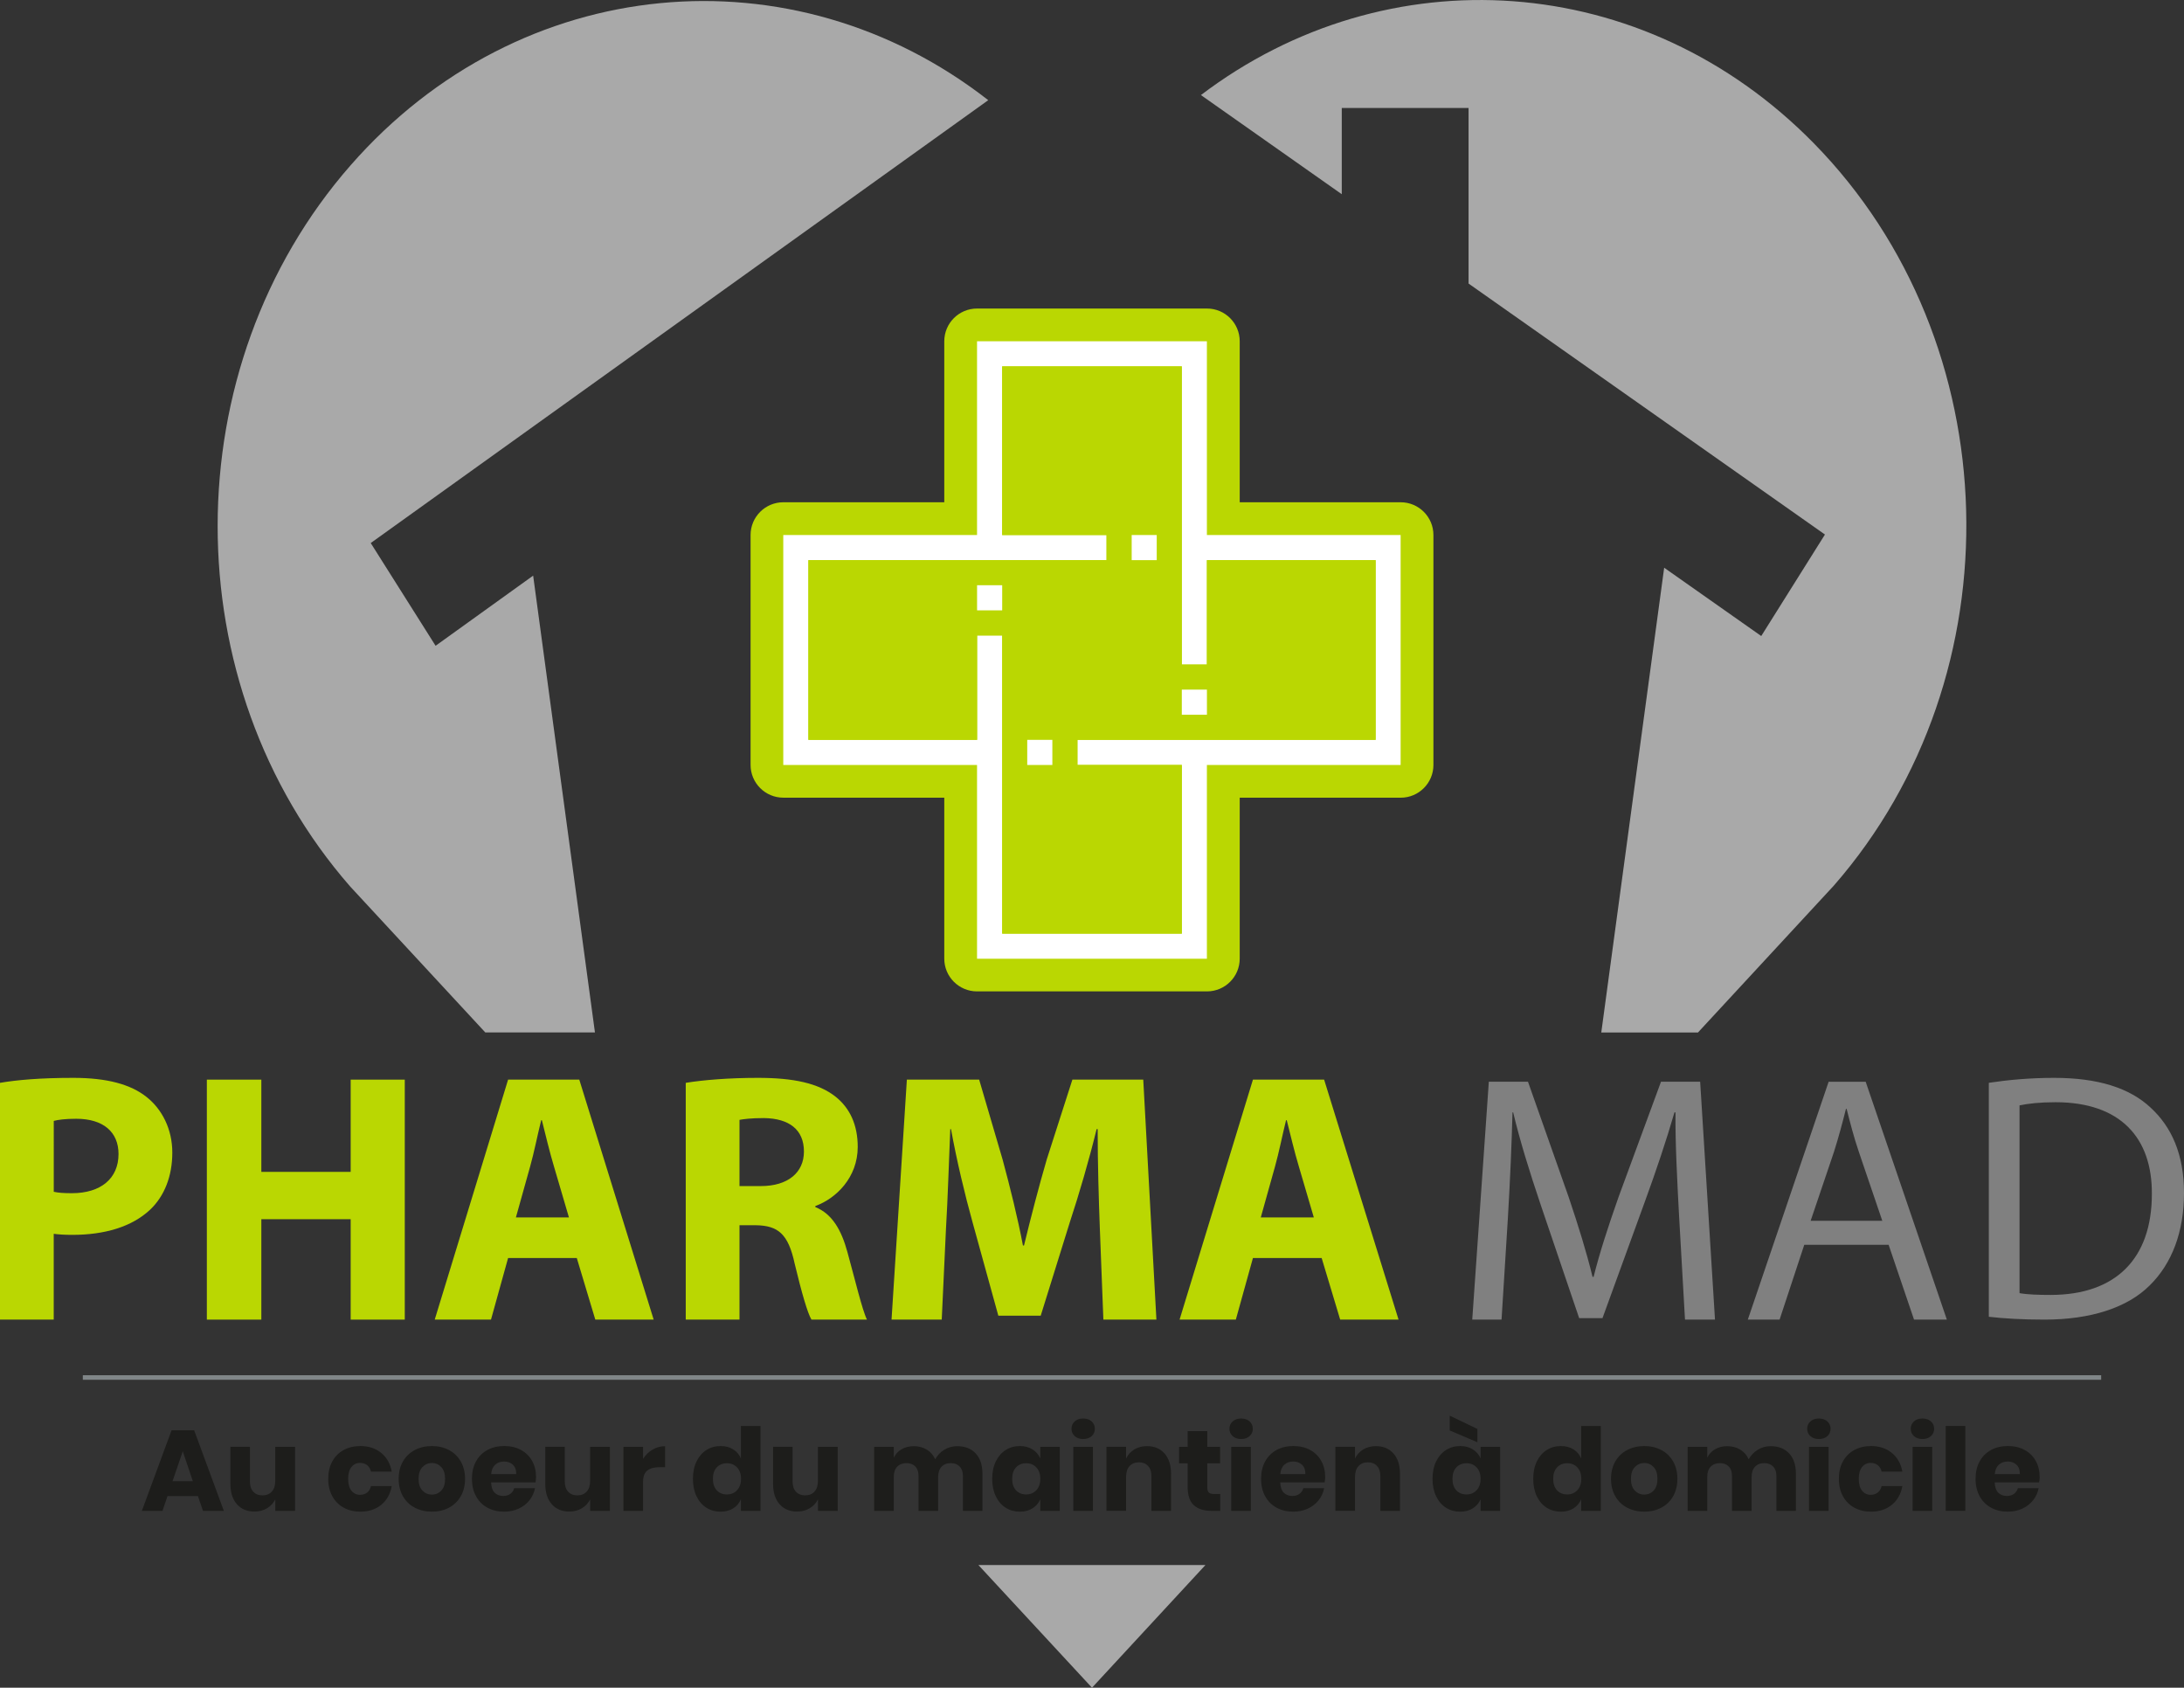
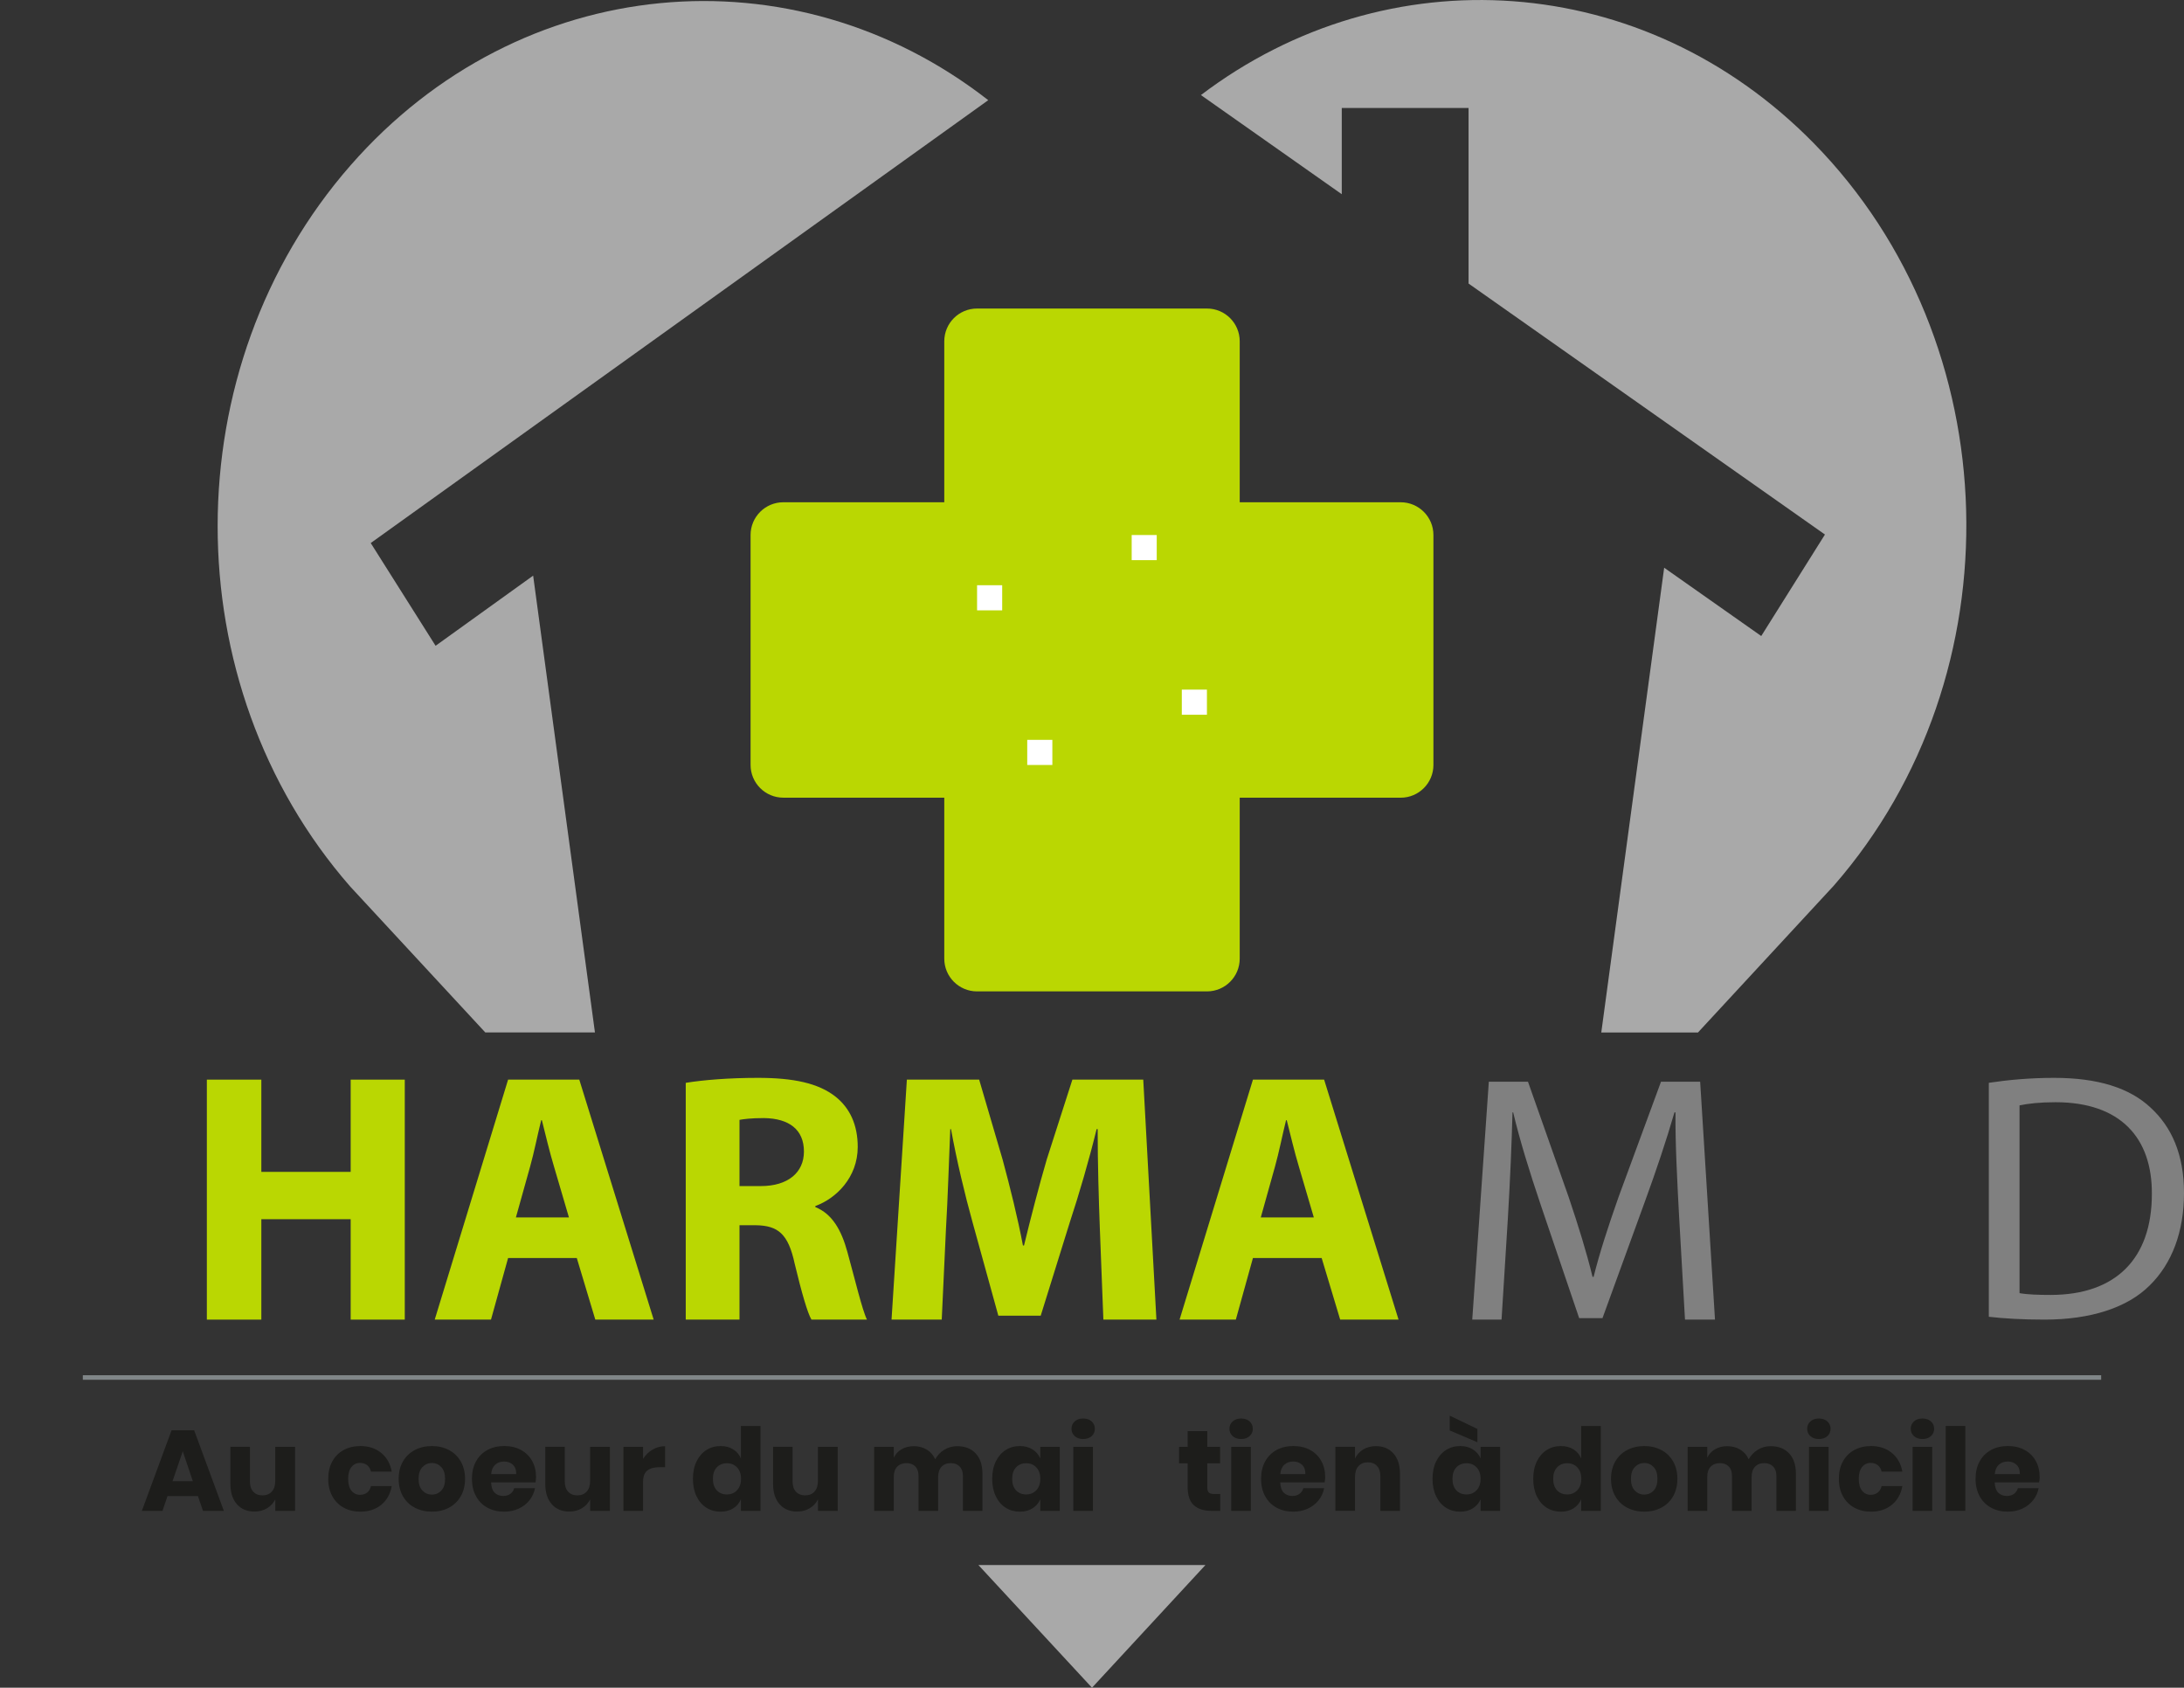
<svg xmlns="http://www.w3.org/2000/svg" version="1.1" id="Calque_1" x="0px" y="0px" viewBox="0 0 662.64 512" style="enable-background:new 0 0 662.64 512;" xml:space="preserve">
  <rect x="0" y="0" width="662.64" height="512" fill="#333333" stroke="none" />
  <style type="text/css">
	.st0{fill:#A9A9A9;}
	.st1{fill:#BAD702;}
	.st2{fill:#FFFFFF;}
	.st3{fill:#808688;}
	.st4{fill:#808080;}
	.st5{fill:#1D1D1B;}
</style>
  <g>
    <path class="st0" d="M376.02,37.04l31.08,21.88V32.77h38.47v53.25l108.13,76.14l-19.33,30.79l-29.45-20.72l-19.08,140.99h29.34   l41.21-44.55c55.91-64.01,53.18-164.85-6.09-225.23C498.7-9.12,420.81-13.97,364.37,28.84L376.02,37.04z" />
    <path class="st0" d="M180.51,313.21l-18.75-138.58l-29.6,21.28l-19.68-31.17L288.63,38.43l11.21-8.04   C240.78-15.7,157.81-8.59,106.38,50.14c-53.74,61.37-53.8,157.36-0.13,218.8l40.99,44.27H180.51z" />
    <polygon class="st0" points="296.86,474.79 331.32,512 365.73,474.79  " />
    <path class="st1" d="M424.97,152.37h-48.83v-48.83c0-5.49-4.45-9.94-9.94-9.94h-69.76c-5.49,0-9.94,4.45-9.94,9.94v48.83h-48.83   c-5.49,0-9.94,4.45-9.94,9.94v69.74c0,5.49,4.45,9.94,9.94,9.94h48.83v48.83c0,5.49,4.45,9.94,9.94,9.94h69.76   c5.49,0,9.94-4.45,9.94-9.94V242h48.83c5.49,0,9.94-4.45,9.94-9.94v-69.74C434.92,156.83,430.46,152.37,424.97,152.37z" />
-     <path class="st2" d="M424.96,162.31v69.76h-58.78v58.78h-69.74v-58.78h-58.79v-69.76h58.79v-58.78h69.74v58.78H424.96z    M417.37,224.45v-54.52h-51.18v31.67h-7.62v-90.45h-54.5v51.16h31.67v7.62h-90.46v54.52h51.18v-31.67h7.62v90.45h54.5v-51.16H326.9   v-7.62H417.37z" />
    <path class="st1" d="M417.37,169.93v54.52H326.9v7.62h31.67v51.16h-54.5v-90.45h-7.62v31.67h-51.18v-54.52h90.46v-7.62h-31.67   v-51.16h54.5v90.45h7.62v-31.67H417.37z M366.19,216.83v-7.62h-7.62v7.62H366.19z M350.96,169.93v-7.62h-7.6v7.62H350.96z    M319.28,232.06v-7.62h-7.62v7.62H319.28z M304.07,185.16v-7.62h-7.62v7.62H304.07z" />
    <rect x="358.57" y="209.21" class="st2" width="7.62" height="7.62" />
    <rect x="343.36" y="162.31" class="st2" width="7.6" height="7.62" />
    <rect x="311.67" y="224.45" class="st2" width="7.62" height="7.62" />
    <rect x="296.45" y="177.54" class="st2" width="7.62" height="7.62" />
    <rect x="25.13" y="417.2" class="st3" width="612.38" height="1.38" />
    <path class="st4" d="M509.43,368.63c-0.54-10.06-1.18-22.16-1.07-31.16h-0.32c-2.46,8.46-5.46,17.45-9.1,27.41l-12.74,35.01h-7.07   l-11.67-34.37c-3.43-10.17-6.32-19.49-8.35-28.05h-0.21c-0.22,8.99-0.75,21.09-1.39,31.91l-1.93,30.94h-8.89l5.03-72.16h11.88   l12.31,34.9c3,8.89,5.46,16.81,7.28,24.3h0.32c1.82-7.28,4.39-15.2,7.6-24.3l12.85-34.9h11.88l4.5,72.16h-9.1L509.43,368.63z" />
-     <path class="st4" d="M547.43,377.63l-7.49,22.7h-9.64l24.52-72.16h11.24l24.63,72.16h-9.96l-7.71-22.7H547.43z M571.1,370.35   l-7.07-20.77c-1.61-4.71-2.68-8.99-3.75-13.17h-0.21c-1.07,4.28-2.25,8.67-3.64,13.06l-7.07,20.88H571.1z" />
    <path class="st4" d="M603.43,328.49c5.68-0.86,12.42-1.5,19.81-1.5c13.38,0,22.91,3.1,29.23,8.99   c6.42,5.89,10.17,14.24,10.17,25.91c0,11.78-3.64,21.41-10.39,28.05c-6.75,6.75-17.88,10.39-31.91,10.39   c-6.64,0-12.21-0.32-16.92-0.86V328.49z M612.74,392.3c2.36,0.43,5.78,0.54,9.42,0.54c19.92,0,30.73-11.14,30.73-30.62   c0.11-17.02-9.53-27.84-29.23-27.84c-4.82,0-8.46,0.43-10.92,0.96V392.3z" />
-     <path class="st1" d="M0,328.5c5.08-0.87,12.2-1.51,22.25-1.51c10.15,0,17.39,1.94,22.25,5.83c4.65,3.67,7.78,9.72,7.78,16.84   c0,7.13-2.38,13.18-6.7,17.29c-5.62,5.29-13.94,7.67-23.66,7.67c-2.16,0-4.1-0.11-5.62-0.32v26.03H0V328.5z M16.31,361.55   c1.4,0.32,3.13,0.43,5.51,0.43c8.74,0,14.14-4.43,14.14-11.89c0-6.69-4.64-10.69-12.84-10.69c-3.36,0-5.62,0.32-6.81,0.65V361.55z" />
    <polygon class="st1" points="79.29,327.53 79.29,355.51 106.4,355.51 106.4,327.53 122.81,327.53 122.81,400.33 106.4,400.33    106.4,369.87 79.29,369.87 79.29,400.33 62.76,400.33 62.76,327.53  " />
    <path class="st1" d="M154.16,381.64l-5.19,18.69H131.9l22.26-72.8h21.6l22.57,72.8h-17.71L175,381.64H154.16z M172.62,369.33   l-4.54-15.45c-1.3-4.32-2.59-9.72-3.67-14.04h-0.21c-1.08,4.32-2.16,9.83-3.35,14.04l-4.32,15.45H172.62z" />
    <path class="st1" d="M208.07,328.5c5.29-0.87,13.17-1.51,21.92-1.51c10.8,0,18.36,1.62,23.55,5.73c4.32,3.45,6.7,8.53,6.7,15.22   c0,9.29-6.59,15.67-12.86,17.93v0.32c5.08,2.05,7.89,6.91,9.72,13.61c2.27,8.21,4.53,17.71,5.94,20.52h-16.85   c-1.19-2.05-2.92-7.99-5.08-16.96c-1.95-9.08-5.07-11.55-11.77-11.66h-4.97v28.62h-16.31V328.5z M224.37,359.82h6.48   c8.21,0,13.07-4.1,13.07-10.48c0-6.69-4.54-10.04-12.1-10.15c-4,0-6.26,0.32-7.45,0.54V359.82z" />
    <path class="st1" d="M333.69,372.46c-0.32-8.75-0.65-19.33-0.65-29.92h-0.32c-2.27,9.29-5.29,19.66-8.11,28.19l-8.85,28.41H302.9   l-7.78-28.19c-2.38-8.54-4.85-18.9-6.58-28.41h-0.22c-0.43,9.83-0.75,21.06-1.3,30.13l-1.29,27.65H270.5l4.65-72.8h21.93l7.13,24.3   c2.27,8.42,4.54,17.5,6.16,26.03h0.32c2.05-8.43,4.54-18.04,6.91-26.14l7.77-24.19h21.5l3.99,72.8h-16.09L333.69,372.46z" />
    <path class="st1" d="M380.15,381.64l-5.19,18.69h-17.07l22.26-72.8h21.6l22.58,72.8h-17.71l-5.62-18.69H380.15z M398.62,369.33   l-4.54-15.45c-1.3-4.32-2.59-9.72-3.67-14.04h-0.21c-1.08,4.32-2.16,9.83-3.35,14.04l-4.32,15.45H398.62z" />
    <path class="st5" d="M60.05,453.86h-9.22l-1.53,4.49h-6.26l9.01-24.43h6.86l9.01,24.43h-6.33L60.05,453.86z M58.51,449.34   l-3.06-9.05l-3.1,9.05H58.51z" />
    <path class="st5" d="M89.52,438.93v19.42h-5.99v-3.51c-0.56,1.14-1.39,2.04-2.49,2.71c-1.1,0.67-2.38,1.01-3.85,1.01   c-2.23,0-4-0.74-5.31-2.23c-1.31-1.48-1.97-3.53-1.97-6.13v-11.28h5.92v10.55c0,1.32,0.34,2.35,1.03,3.08   c0.68,0.73,1.61,1.1,2.77,1.1c1.21,0,2.16-0.38,2.85-1.15c0.7-0.77,1.04-1.86,1.04-3.27v-10.3H89.52z" />
    <path class="st5" d="M115.66,440.76c1.69,1.38,2.76,3.28,3.2,5.69h-6.3c-0.19-0.84-0.57-1.48-1.15-1.95   c-0.58-0.46-1.31-0.7-2.19-0.7c-1.04,0-1.9,0.41-2.58,1.24c-0.67,0.82-1.01,2.02-1.01,3.6c0,1.58,0.34,2.78,1.01,3.6   c0.67,0.82,1.53,1.24,2.58,1.24c0.88,0,1.61-0.23,2.19-0.7c0.58-0.46,0.96-1.11,1.15-1.95h6.3c-0.44,2.41-1.51,4.31-3.2,5.69   c-1.69,1.38-3.79,2.07-6.3,2.07c-1.9,0-3.59-0.4-5.06-1.2c-1.47-0.8-2.63-1.95-3.46-3.46c-0.84-1.51-1.25-3.27-1.25-5.29   c0-2.04,0.41-3.81,1.24-5.31c0.82-1.5,1.98-2.64,3.46-3.45c1.48-0.8,3.18-1.2,5.08-1.2C111.86,438.69,113.96,439.38,115.66,440.76z   " />
    <path class="st5" d="M136.21,439.89c1.52,0.8,2.71,1.96,3.58,3.46c0.87,1.51,1.31,3.27,1.31,5.29c0,2.02-0.44,3.78-1.31,5.29   c-0.87,1.51-2.07,2.66-3.58,3.46c-1.52,0.8-3.24,1.2-5.17,1.2c-1.93,0-3.65-0.4-5.18-1.2c-1.53-0.8-2.73-1.95-3.6-3.46   c-0.87-1.51-1.3-3.27-1.3-5.29c0-2.02,0.43-3.78,1.3-5.29c0.87-1.51,2.07-2.66,3.6-3.46c1.53-0.8,3.26-1.2,5.18-1.2   C132.97,438.69,134.69,439.09,136.21,439.89z M128.17,445.07c-0.78,0.82-1.17,2.01-1.17,3.57c0,1.56,0.39,2.74,1.17,3.55   c0.78,0.81,1.73,1.22,2.87,1.22c1.14,0,2.09-0.41,2.85-1.22c0.77-0.81,1.15-1.99,1.15-3.55c0-1.55-0.38-2.74-1.15-3.57   c-0.77-0.82-1.72-1.24-2.85-1.24C129.9,443.84,128.95,444.25,128.17,445.07z" />
    <path class="st5" d="M162.47,449.72H149c0.07,1.46,0.44,2.51,1.11,3.15c0.67,0.64,1.53,0.96,2.57,0.96c0.88,0,1.61-0.22,2.19-0.66   c0.58-0.44,0.96-1.01,1.15-1.71h6.3c-0.26,1.37-0.81,2.59-1.67,3.67c-0.86,1.08-1.95,1.93-3.27,2.54c-1.32,0.61-2.8,0.92-4.42,0.92   c-1.9,0-3.59-0.4-5.06-1.2c-1.47-0.8-2.63-1.95-3.46-3.46c-0.84-1.51-1.25-3.27-1.25-5.29c0-2.04,0.41-3.81,1.24-5.31   c0.82-1.5,1.98-2.64,3.46-3.45c1.48-0.8,3.18-1.2,5.08-1.2c1.93,0,3.62,0.39,5.08,1.18c1.46,0.79,2.59,1.9,3.39,3.32   c0.8,1.43,1.2,3.07,1.2,4.92C162.64,448.61,162.58,449.14,162.47,449.72z M155.59,444.34c-0.71-0.64-1.58-0.96-2.63-0.96   c-1.09,0-2,0.32-2.71,0.97c-0.72,0.65-1.13,1.6-1.22,2.85h7.59C156.64,445.94,156.3,444.98,155.59,444.34z" />
    <path class="st5" d="M185.05,438.93v19.42h-5.99v-3.51c-0.56,1.14-1.39,2.04-2.49,2.71c-1.1,0.67-2.38,1.01-3.85,1.01   c-2.23,0-4-0.74-5.31-2.23c-1.31-1.48-1.97-3.53-1.97-6.13v-11.28h5.92v10.55c0,1.32,0.34,2.35,1.03,3.08   c0.68,0.73,1.61,1.1,2.77,1.1c1.21,0,2.16-0.38,2.85-1.15c0.7-0.77,1.04-1.86,1.04-3.27v-10.3H185.05z" />
    <path class="st5" d="M197.98,439.77c1.17-0.7,2.44-1.04,3.81-1.04v6.37h-1.71c-1.58,0-2.8,0.34-3.67,1.01   c-0.87,0.67-1.3,1.81-1.3,3.41v8.84h-5.95v-19.42h5.95v3.65C195.85,441.4,196.81,440.46,197.98,439.77z" />
    <path class="st5" d="M222.46,439.7c1.07,0.67,1.85,1.59,2.33,2.75v-9.85h5.95v25.75h-5.95v-3.51c-0.49,1.16-1.27,2.08-2.33,2.75   c-1.07,0.67-2.34,1.01-3.83,1.01c-1.6,0-3.03-0.4-4.3-1.2c-1.26-0.8-2.26-1.95-2.99-3.46c-0.73-1.51-1.1-3.27-1.1-5.29   c0-2.04,0.37-3.81,1.1-5.31c0.73-1.5,1.73-2.64,2.99-3.45c1.26-0.8,2.7-1.2,4.3-1.2C220.12,438.69,221.39,439.02,222.46,439.7z    M217.47,445.16c-0.78,0.83-1.17,2-1.17,3.48c0,1.49,0.39,2.64,1.17,3.48c0.78,0.83,1.8,1.25,3.08,1.25c1.25,0,2.28-0.43,3.08-1.29   c0.8-0.86,1.2-2.01,1.2-3.45c0-1.46-0.4-2.62-1.2-3.46c-0.8-0.85-1.83-1.27-3.08-1.27C219.27,443.91,218.25,444.33,217.47,445.16z" />
    <path class="st5" d="M254.17,438.93v19.42h-5.99v-3.51c-0.56,1.14-1.39,2.04-2.49,2.71c-1.1,0.67-2.38,1.01-3.85,1.01   c-2.23,0-4-0.74-5.31-2.23c-1.31-1.48-1.97-3.53-1.97-6.13v-11.28h5.92v10.55c0,1.32,0.34,2.35,1.03,3.08   c0.68,0.73,1.61,1.1,2.77,1.1c1.21,0,2.16-0.38,2.85-1.15c0.7-0.77,1.04-1.86,1.04-3.27v-10.3H254.17z" />
    <path class="st5" d="M296.03,440.93c1.37,1.47,2.05,3.52,2.05,6.14v11.28h-5.92v-10.58c0-1.23-0.33-2.19-0.99-2.87   c-0.66-0.68-1.56-1.03-2.7-1.03c-1.18,0-2.12,0.37-2.8,1.1c-0.68,0.73-1.03,1.76-1.03,3.08v10.3h-5.95v-10.58   c0-1.23-0.32-2.19-0.97-2.87c-0.65-0.68-1.54-1.03-2.68-1.03c-1.18,0-2.12,0.36-2.82,1.08c-0.7,0.72-1.04,1.75-1.04,3.1v10.3h-5.95   v-19.42h5.95v3.31c0.51-1.09,1.29-1.95,2.35-2.57c1.06-0.63,2.29-0.94,3.71-0.94c1.48,0,2.79,0.34,3.93,1.03   c1.14,0.68,2,1.66,2.57,2.94c0.67-1.21,1.59-2.17,2.77-2.89c1.17-0.72,2.47-1.08,3.88-1.08   C292.78,438.72,294.66,439.46,296.03,440.93z" />
-     <path class="st5" d="M313.26,439.7c1.07,0.67,1.86,1.59,2.37,2.75v-3.52h5.92v19.42h-5.92v-3.51c-0.51,1.16-1.3,2.08-2.37,2.75   c-1.07,0.67-2.34,1.01-3.83,1.01c-1.6,0-3.03-0.4-4.3-1.2c-1.26-0.8-2.26-1.95-2.99-3.46c-0.73-1.51-1.1-3.27-1.1-5.29   c0-2.04,0.37-3.81,1.1-5.31s1.73-2.64,2.99-3.45c1.26-0.8,2.7-1.2,4.3-1.2C310.91,438.69,312.19,439.02,313.26,439.7z    M308.27,445.16c-0.78,0.83-1.17,2-1.17,3.48c0,1.49,0.39,2.64,1.17,3.48c0.78,0.83,1.8,1.25,3.08,1.25c1.25,0,2.28-0.43,3.08-1.29   c0.8-0.86,1.2-2.01,1.2-3.45c0-1.46-0.4-2.62-1.2-3.46c-0.8-0.85-1.83-1.27-3.08-1.27C310.07,443.91,309.04,444.33,308.27,445.16z" />
+     <path class="st5" d="M313.26,439.7c1.07,0.67,1.86,1.59,2.37,2.75v-3.52h5.92v19.42h-5.92v-3.51c-0.51,1.16-1.3,2.08-2.37,2.75   c-1.07,0.67-2.34,1.01-3.83,1.01c-1.6,0-3.03-0.4-4.3-1.2c-1.26-0.8-2.26-1.95-2.99-3.46c-0.73-1.51-1.1-3.27-1.1-5.29   c0-2.04,0.37-3.81,1.1-5.31s1.73-2.64,2.99-3.45c1.26-0.8,2.7-1.2,4.3-1.2C310.91,438.69,312.19,439.02,313.26,439.7M308.27,445.16c-0.78,0.83-1.17,2-1.17,3.48c0,1.49,0.39,2.64,1.17,3.48c0.78,0.83,1.8,1.25,3.08,1.25c1.25,0,2.28-0.43,3.08-1.29   c0.8-0.86,1.2-2.01,1.2-3.45c0-1.46-0.4-2.62-1.2-3.46c-0.8-0.85-1.83-1.27-3.08-1.27C310.07,443.91,309.04,444.33,308.27,445.16z" />
    <path class="st5" d="M326.07,431.22c0.65-0.59,1.51-0.89,2.58-0.89c1.07,0,1.93,0.3,2.57,0.89c0.65,0.59,0.97,1.34,0.97,2.24   c0,0.88-0.32,1.62-0.97,2.21c-0.65,0.59-1.51,0.89-2.57,0.89c-1.07,0-1.93-0.3-2.58-0.89c-0.65-0.59-0.97-1.33-0.97-2.21   C325.09,432.56,325.42,431.81,326.07,431.22z M331.6,438.93v19.42h-5.95v-19.42H331.6z" />
-     <path class="st5" d="M353.33,440.95c1.31,1.49,1.97,3.53,1.97,6.12v11.28h-5.95v-10.58c0-1.3-0.34-2.31-1.03-3.05   c-0.68-0.73-1.6-1.1-2.73-1.1c-1.21,0-2.16,0.38-2.87,1.15s-1.06,1.86-1.06,3.27v10.3h-5.95v-19.42h5.95v3.55   c0.56-1.16,1.39-2.08,2.49-2.75c1.1-0.67,2.39-1.01,3.88-1.01C350.25,438.72,352.02,439.47,353.33,440.95z" />
    <path class="st5" d="M370.23,453.23v5.12h-2.68c-2.27,0-4.04-0.56-5.31-1.69c-1.26-1.13-1.9-2.99-1.9-5.59v-7.13h-2.61v-5.01h2.61   v-4.77h5.95v4.77h3.9v5.01h-3.9v7.24c0,0.77,0.16,1.3,0.47,1.6c0.31,0.3,0.84,0.45,1.58,0.45H370.23z" />
    <path class="st5" d="M373.99,431.22c0.65-0.59,1.51-0.89,2.57-0.89s1.93,0.3,2.58,0.89c0.65,0.59,0.97,1.34,0.97,2.24   c0,0.88-0.33,1.62-0.97,2.21c-0.65,0.59-1.51,0.89-2.58,0.89s-1.93-0.3-2.57-0.89c-0.65-0.59-0.97-1.33-0.97-2.21   C373.01,432.56,373.34,431.81,373.99,431.22z M379.52,438.93v19.42h-5.95v-19.42H379.52z" />
    <path class="st5" d="M401.9,449.72h-13.47c0.07,1.46,0.44,2.51,1.11,3.15c0.67,0.64,1.53,0.96,2.57,0.96   c0.88,0,1.61-0.22,2.19-0.66c0.58-0.44,0.96-1.01,1.15-1.71h6.3c-0.26,1.37-0.81,2.59-1.67,3.67c-0.86,1.08-1.95,1.93-3.27,2.54   c-1.32,0.61-2.8,0.92-4.42,0.92c-1.9,0-3.59-0.4-5.06-1.2c-1.47-0.8-2.63-1.95-3.46-3.46c-0.84-1.51-1.25-3.27-1.25-5.29   c0-2.04,0.41-3.81,1.24-5.31s1.98-2.64,3.46-3.45c1.48-0.8,3.18-1.2,5.08-1.2c1.93,0,3.62,0.39,5.08,1.18   c1.46,0.79,2.59,1.9,3.39,3.32c0.8,1.43,1.2,3.07,1.2,4.92C402.07,448.61,402.01,449.14,401.9,449.72z M395.02,444.34   c-0.71-0.64-1.58-0.96-2.63-0.96c-1.09,0-2,0.32-2.71,0.97c-0.72,0.65-1.13,1.6-1.22,2.85h7.59   C396.07,445.94,395.73,444.98,395.02,444.34z" />
    <path class="st5" d="M422.79,440.95c1.31,1.49,1.97,3.53,1.97,6.12v11.28h-5.95v-10.58c0-1.3-0.34-2.31-1.03-3.05   c-0.68-0.73-1.6-1.1-2.73-1.1c-1.21,0-2.16,0.38-2.87,1.15s-1.06,1.86-1.06,3.27v10.3h-5.95v-19.42h5.95v3.55   c0.56-1.16,1.39-2.08,2.49-2.75c1.1-0.67,2.39-1.01,3.88-1.01C419.71,438.72,421.48,439.47,422.79,440.95z" />
    <path class="st5" d="M446.86,439.7c1.07,0.67,1.86,1.59,2.37,2.75v-3.52h5.92v19.42h-5.92v-3.51c-0.51,1.16-1.3,2.08-2.37,2.75   c-1.07,0.67-2.34,1.01-3.83,1.01c-1.6,0-3.03-0.4-4.3-1.2c-1.27-0.8-2.26-1.95-2.99-3.46c-0.73-1.51-1.1-3.27-1.1-5.29   c0-2.04,0.37-3.81,1.1-5.31s1.73-2.64,2.99-3.45c1.26-0.8,2.7-1.2,4.3-1.2C444.51,438.69,445.79,439.02,446.86,439.7z    M448.25,433.5v4.04l-8.39-3.58v-4.49L448.25,433.5z M441.86,445.16c-0.78,0.83-1.17,2-1.17,3.48c0,1.49,0.39,2.64,1.17,3.48   c0.78,0.83,1.8,1.25,3.08,1.25c1.25,0,2.28-0.43,3.08-1.29c0.8-0.86,1.2-2.01,1.2-3.45c0-1.46-0.4-2.62-1.2-3.46   c-0.8-0.85-1.83-1.27-3.08-1.27C443.67,443.91,442.64,444.33,441.86,445.16z" />
    <path class="st5" d="M477.41,439.7c1.07,0.67,1.84,1.59,2.33,2.75v-9.85h5.95v25.75h-5.95v-3.51c-0.49,1.16-1.27,2.08-2.33,2.75   c-1.07,0.67-2.34,1.01-3.83,1.01c-1.6,0-3.03-0.4-4.3-1.2c-1.27-0.8-2.26-1.95-2.99-3.46c-0.73-1.51-1.1-3.27-1.1-5.29   c0-2.04,0.37-3.81,1.1-5.31s1.73-2.64,2.99-3.45c1.26-0.8,2.7-1.2,4.3-1.2C475.07,438.69,476.35,439.02,477.41,439.7z    M472.42,445.16c-0.78,0.83-1.17,2-1.17,3.48c0,1.49,0.39,2.64,1.17,3.48c0.78,0.83,1.8,1.25,3.08,1.25c1.25,0,2.28-0.43,3.08-1.29   c0.8-0.86,1.2-2.01,1.2-3.45c0-1.46-0.4-2.62-1.2-3.46c-0.8-0.85-1.83-1.27-3.08-1.27C474.22,443.91,473.2,444.33,472.42,445.16z" />
    <path class="st5" d="M504.05,439.89c1.52,0.8,2.71,1.96,3.58,3.46c0.87,1.51,1.3,3.27,1.3,5.29c0,2.02-0.44,3.78-1.3,5.29   c-0.87,1.51-2.07,2.66-3.58,3.46c-1.52,0.8-3.24,1.2-5.17,1.2c-1.93,0-3.65-0.4-5.18-1.2c-1.53-0.8-2.73-1.95-3.6-3.46   c-0.87-1.51-1.31-3.27-1.31-5.29c0-2.02,0.44-3.78,1.31-5.29c0.87-1.51,2.07-2.66,3.6-3.46c1.53-0.8,3.26-1.2,5.18-1.2   C500.81,438.69,502.53,439.09,504.05,439.89z M496.01,445.07c-0.78,0.82-1.17,2.01-1.17,3.57c0,1.56,0.39,2.74,1.17,3.55   c0.78,0.81,1.73,1.22,2.87,1.22c1.14,0,2.09-0.41,2.85-1.22c0.77-0.81,1.15-1.99,1.15-3.55c0-1.55-0.38-2.74-1.15-3.57   c-0.77-0.82-1.72-1.24-2.85-1.24C497.75,443.84,496.79,444.25,496.01,445.07z" />
    <path class="st5" d="M542.84,440.93c1.37,1.47,2.05,3.52,2.05,6.14v11.28h-5.92v-10.58c0-1.23-0.33-2.19-0.99-2.87   c-0.66-0.68-1.56-1.03-2.7-1.03c-1.18,0-2.12,0.37-2.8,1.1c-0.68,0.73-1.03,1.76-1.03,3.08v10.3h-5.95v-10.58   c0-1.23-0.32-2.19-0.97-2.87c-0.65-0.68-1.54-1.03-2.68-1.03c-1.18,0-2.12,0.36-2.82,1.08c-0.7,0.72-1.04,1.75-1.04,3.1v10.3h-5.95   v-19.42h5.95v3.31c0.51-1.09,1.29-1.95,2.35-2.57c1.06-0.63,2.29-0.94,3.71-0.94c1.48,0,2.8,0.34,3.93,1.03   c1.14,0.68,2,1.66,2.58,2.94c0.67-1.21,1.6-2.17,2.77-2.89c1.17-0.72,2.46-1.08,3.88-1.08   C539.59,438.72,541.47,439.46,542.84,440.93z" />
    <path class="st5" d="M549.28,431.22c0.65-0.59,1.51-0.89,2.58-0.89c1.07,0,1.93,0.3,2.58,0.89c0.65,0.59,0.97,1.34,0.97,2.24   c0,0.88-0.33,1.62-0.97,2.21c-0.65,0.59-1.51,0.89-2.58,0.89c-1.07,0-1.93-0.3-2.58-0.89c-0.65-0.59-0.97-1.33-0.97-2.21   C548.3,432.56,548.63,431.81,549.28,431.22z M554.81,438.93v19.42h-5.95v-19.42H554.81z" />
    <path class="st5" d="M573.99,440.76c1.69,1.38,2.76,3.28,3.2,5.69h-6.3c-0.19-0.84-0.57-1.48-1.15-1.95   c-0.58-0.46-1.31-0.7-2.19-0.7c-1.04,0-1.9,0.41-2.58,1.24c-0.67,0.82-1.01,2.02-1.01,3.6c0,1.58,0.34,2.78,1.01,3.6   c0.67,0.82,1.53,1.24,2.58,1.24c0.88,0,1.61-0.23,2.19-0.7c0.58-0.46,0.96-1.11,1.15-1.95h6.3c-0.44,2.41-1.51,4.31-3.2,5.69   c-1.69,1.38-3.79,2.07-6.3,2.07c-1.9,0-3.59-0.4-5.06-1.2c-1.47-0.8-2.63-1.95-3.46-3.46c-0.84-1.51-1.25-3.27-1.25-5.29   c0-2.04,0.41-3.81,1.24-5.31c0.82-1.5,1.98-2.64,3.46-3.45c1.48-0.8,3.18-1.2,5.08-1.2C570.19,438.69,572.29,439.38,573.99,440.76z   " />
    <path class="st5" d="M580.7,431.22c0.65-0.59,1.51-0.89,2.58-0.89c1.07,0,1.93,0.3,2.58,0.89c0.65,0.59,0.97,1.34,0.97,2.24   c0,0.88-0.33,1.62-0.97,2.21c-0.65,0.59-1.51,0.89-2.58,0.89c-1.07,0-1.93-0.3-2.58-0.89c-0.65-0.59-0.97-1.33-0.97-2.21   C579.73,432.56,580.05,431.81,580.7,431.22z M586.24,438.93v19.42h-5.95v-19.42H586.24z" />
    <rect x="590.34" y="432.6" class="st5" width="5.95" height="25.75" />
    <path class="st5" d="M618.67,449.72H605.2c0.07,1.46,0.44,2.51,1.11,3.15c0.67,0.64,1.53,0.96,2.58,0.96   c0.88,0,1.61-0.22,2.19-0.66c0.58-0.44,0.96-1.01,1.15-1.71h6.3c-0.26,1.37-0.81,2.59-1.67,3.67s-1.95,1.93-3.27,2.54   s-2.8,0.92-4.42,0.92c-1.9,0-3.59-0.4-5.06-1.2c-1.47-0.8-2.63-1.95-3.46-3.46c-0.84-1.51-1.25-3.27-1.25-5.29   c0-2.04,0.41-3.81,1.24-5.31c0.82-1.5,1.98-2.64,3.46-3.45c1.48-0.8,3.18-1.2,5.08-1.2c1.93,0,3.62,0.39,5.08,1.18   c1.46,0.79,2.59,1.9,3.39,3.32c0.8,1.43,1.2,3.07,1.2,4.92C618.85,448.61,618.79,449.14,618.67,449.72z M611.8,444.34   c-0.71-0.64-1.58-0.96-2.63-0.96c-1.09,0-2,0.32-2.71,0.97c-0.72,0.65-1.13,1.6-1.22,2.85h7.59   C612.85,445.94,612.51,444.98,611.8,444.34z" />
  </g>
  <g>
</g>
  <g>
</g>
  <g>
</g>
  <g>
</g>
  <g>
</g>
  <g>
</g>
</svg>